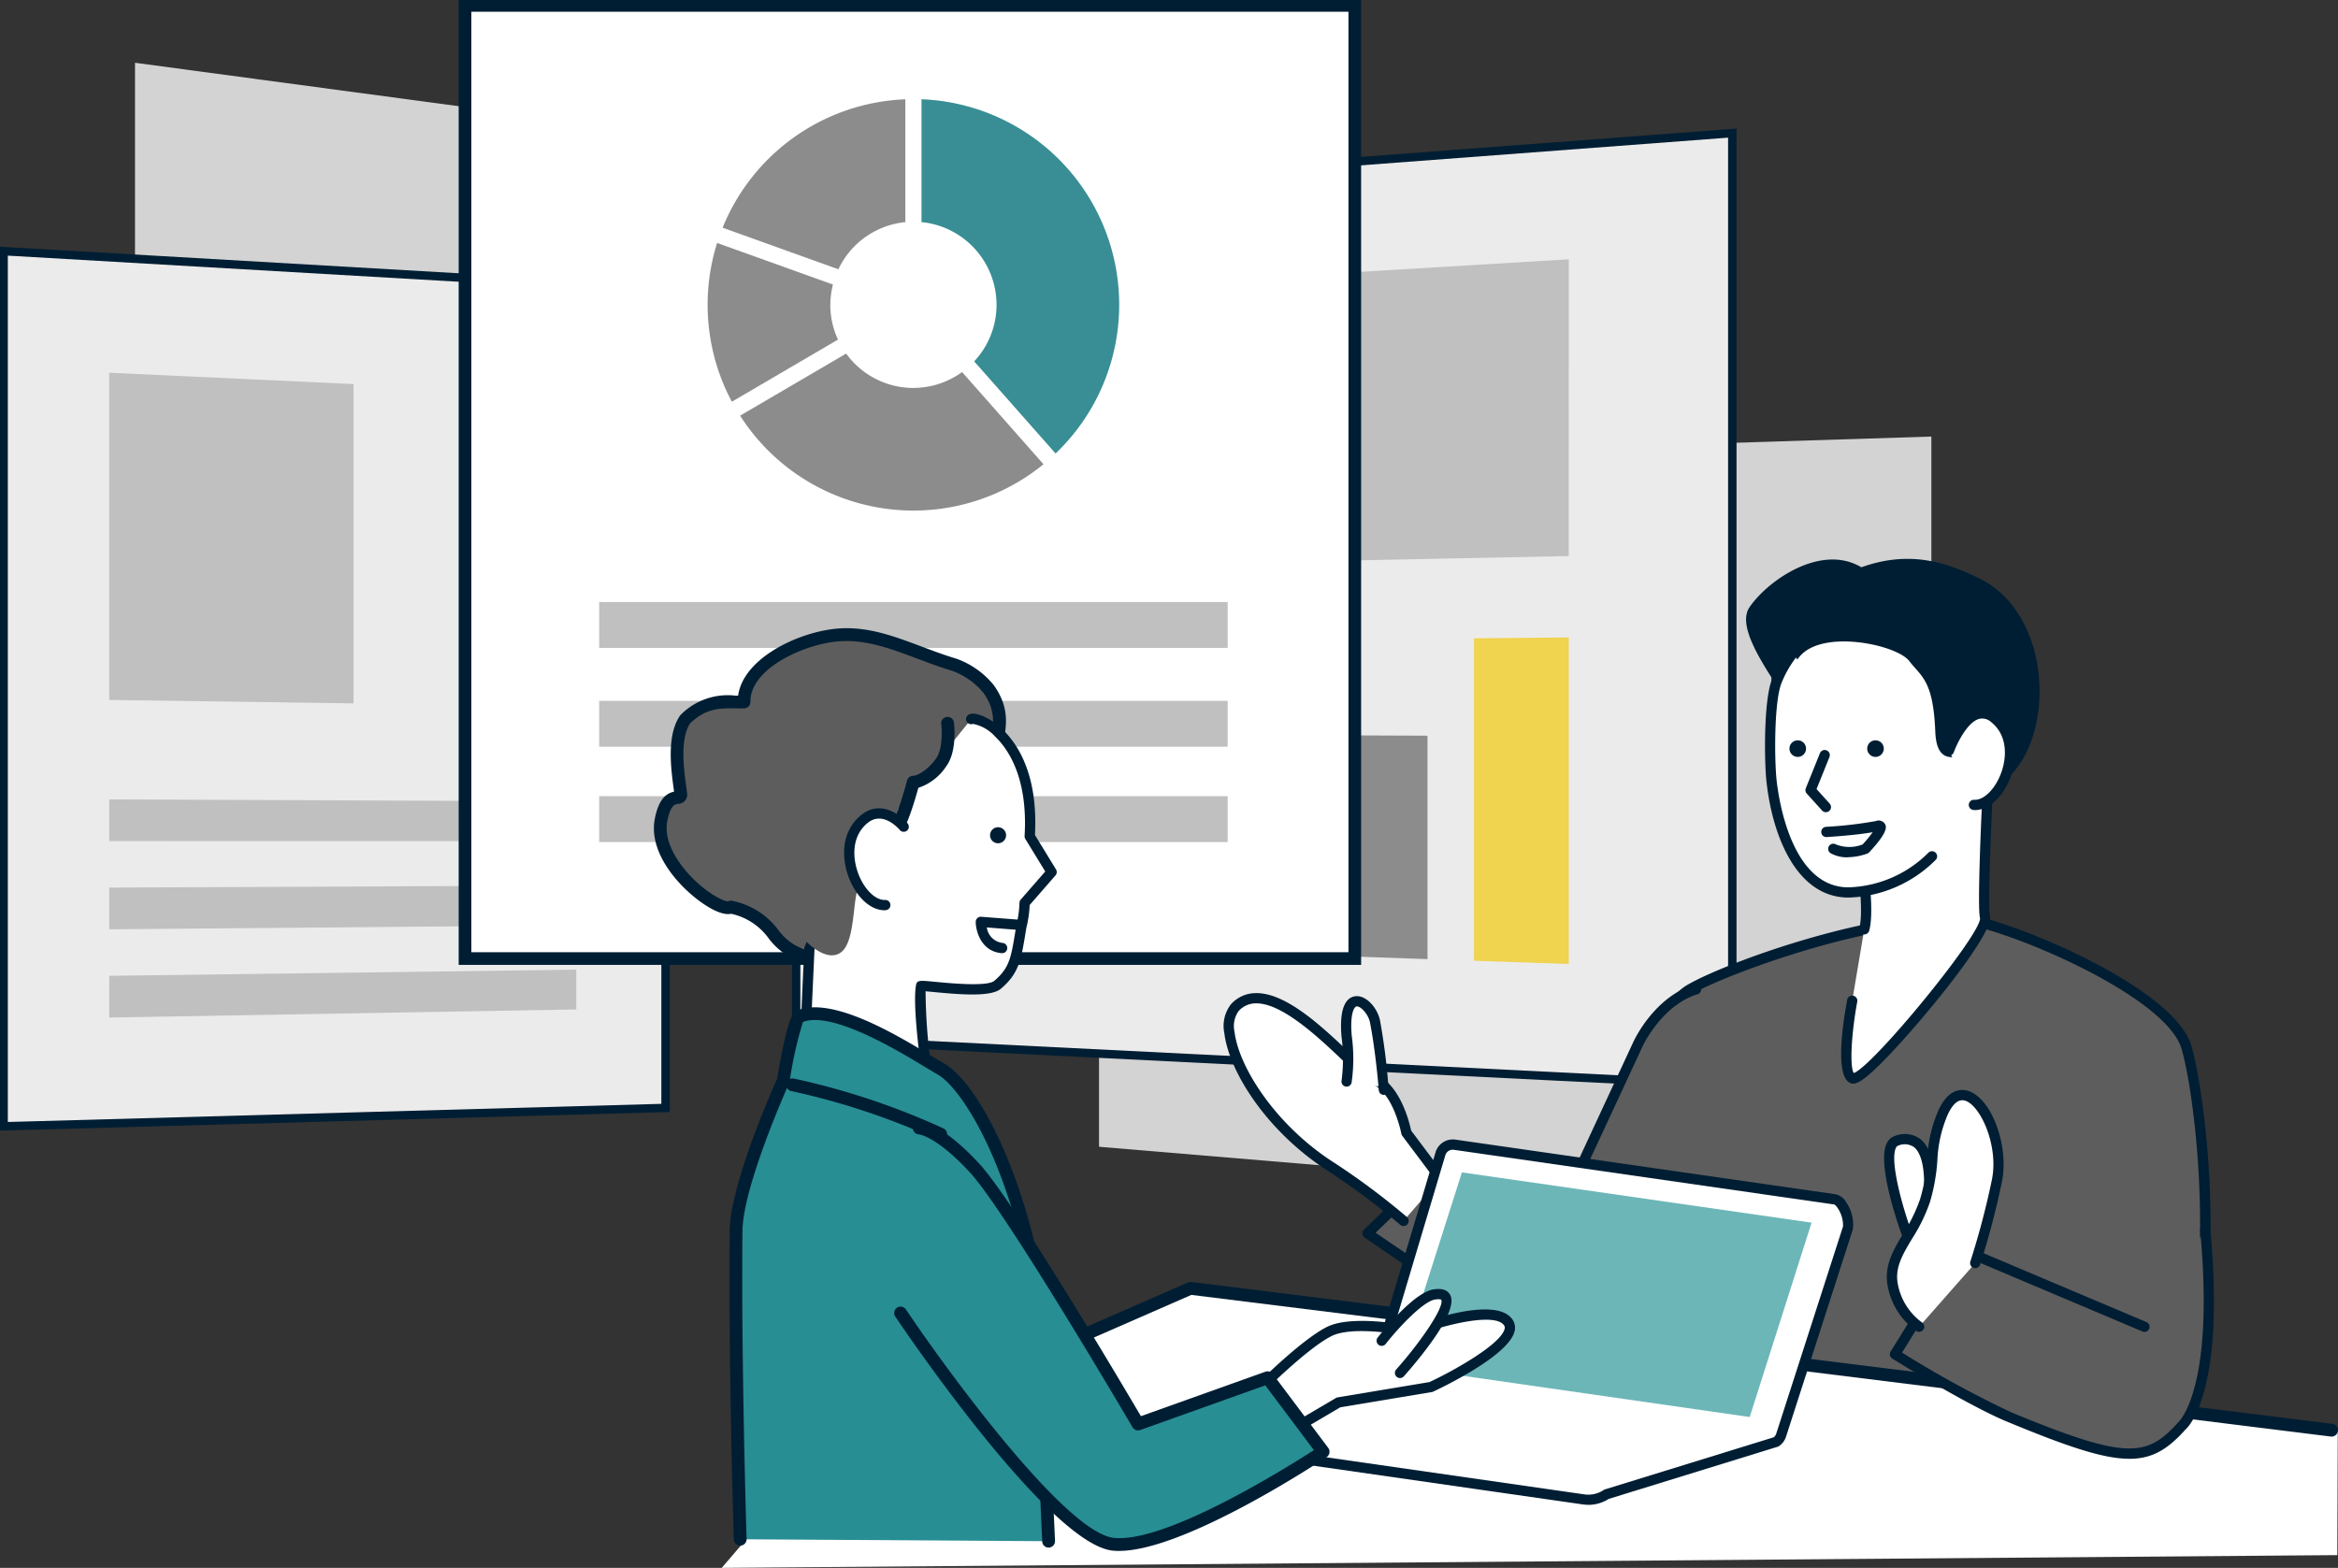
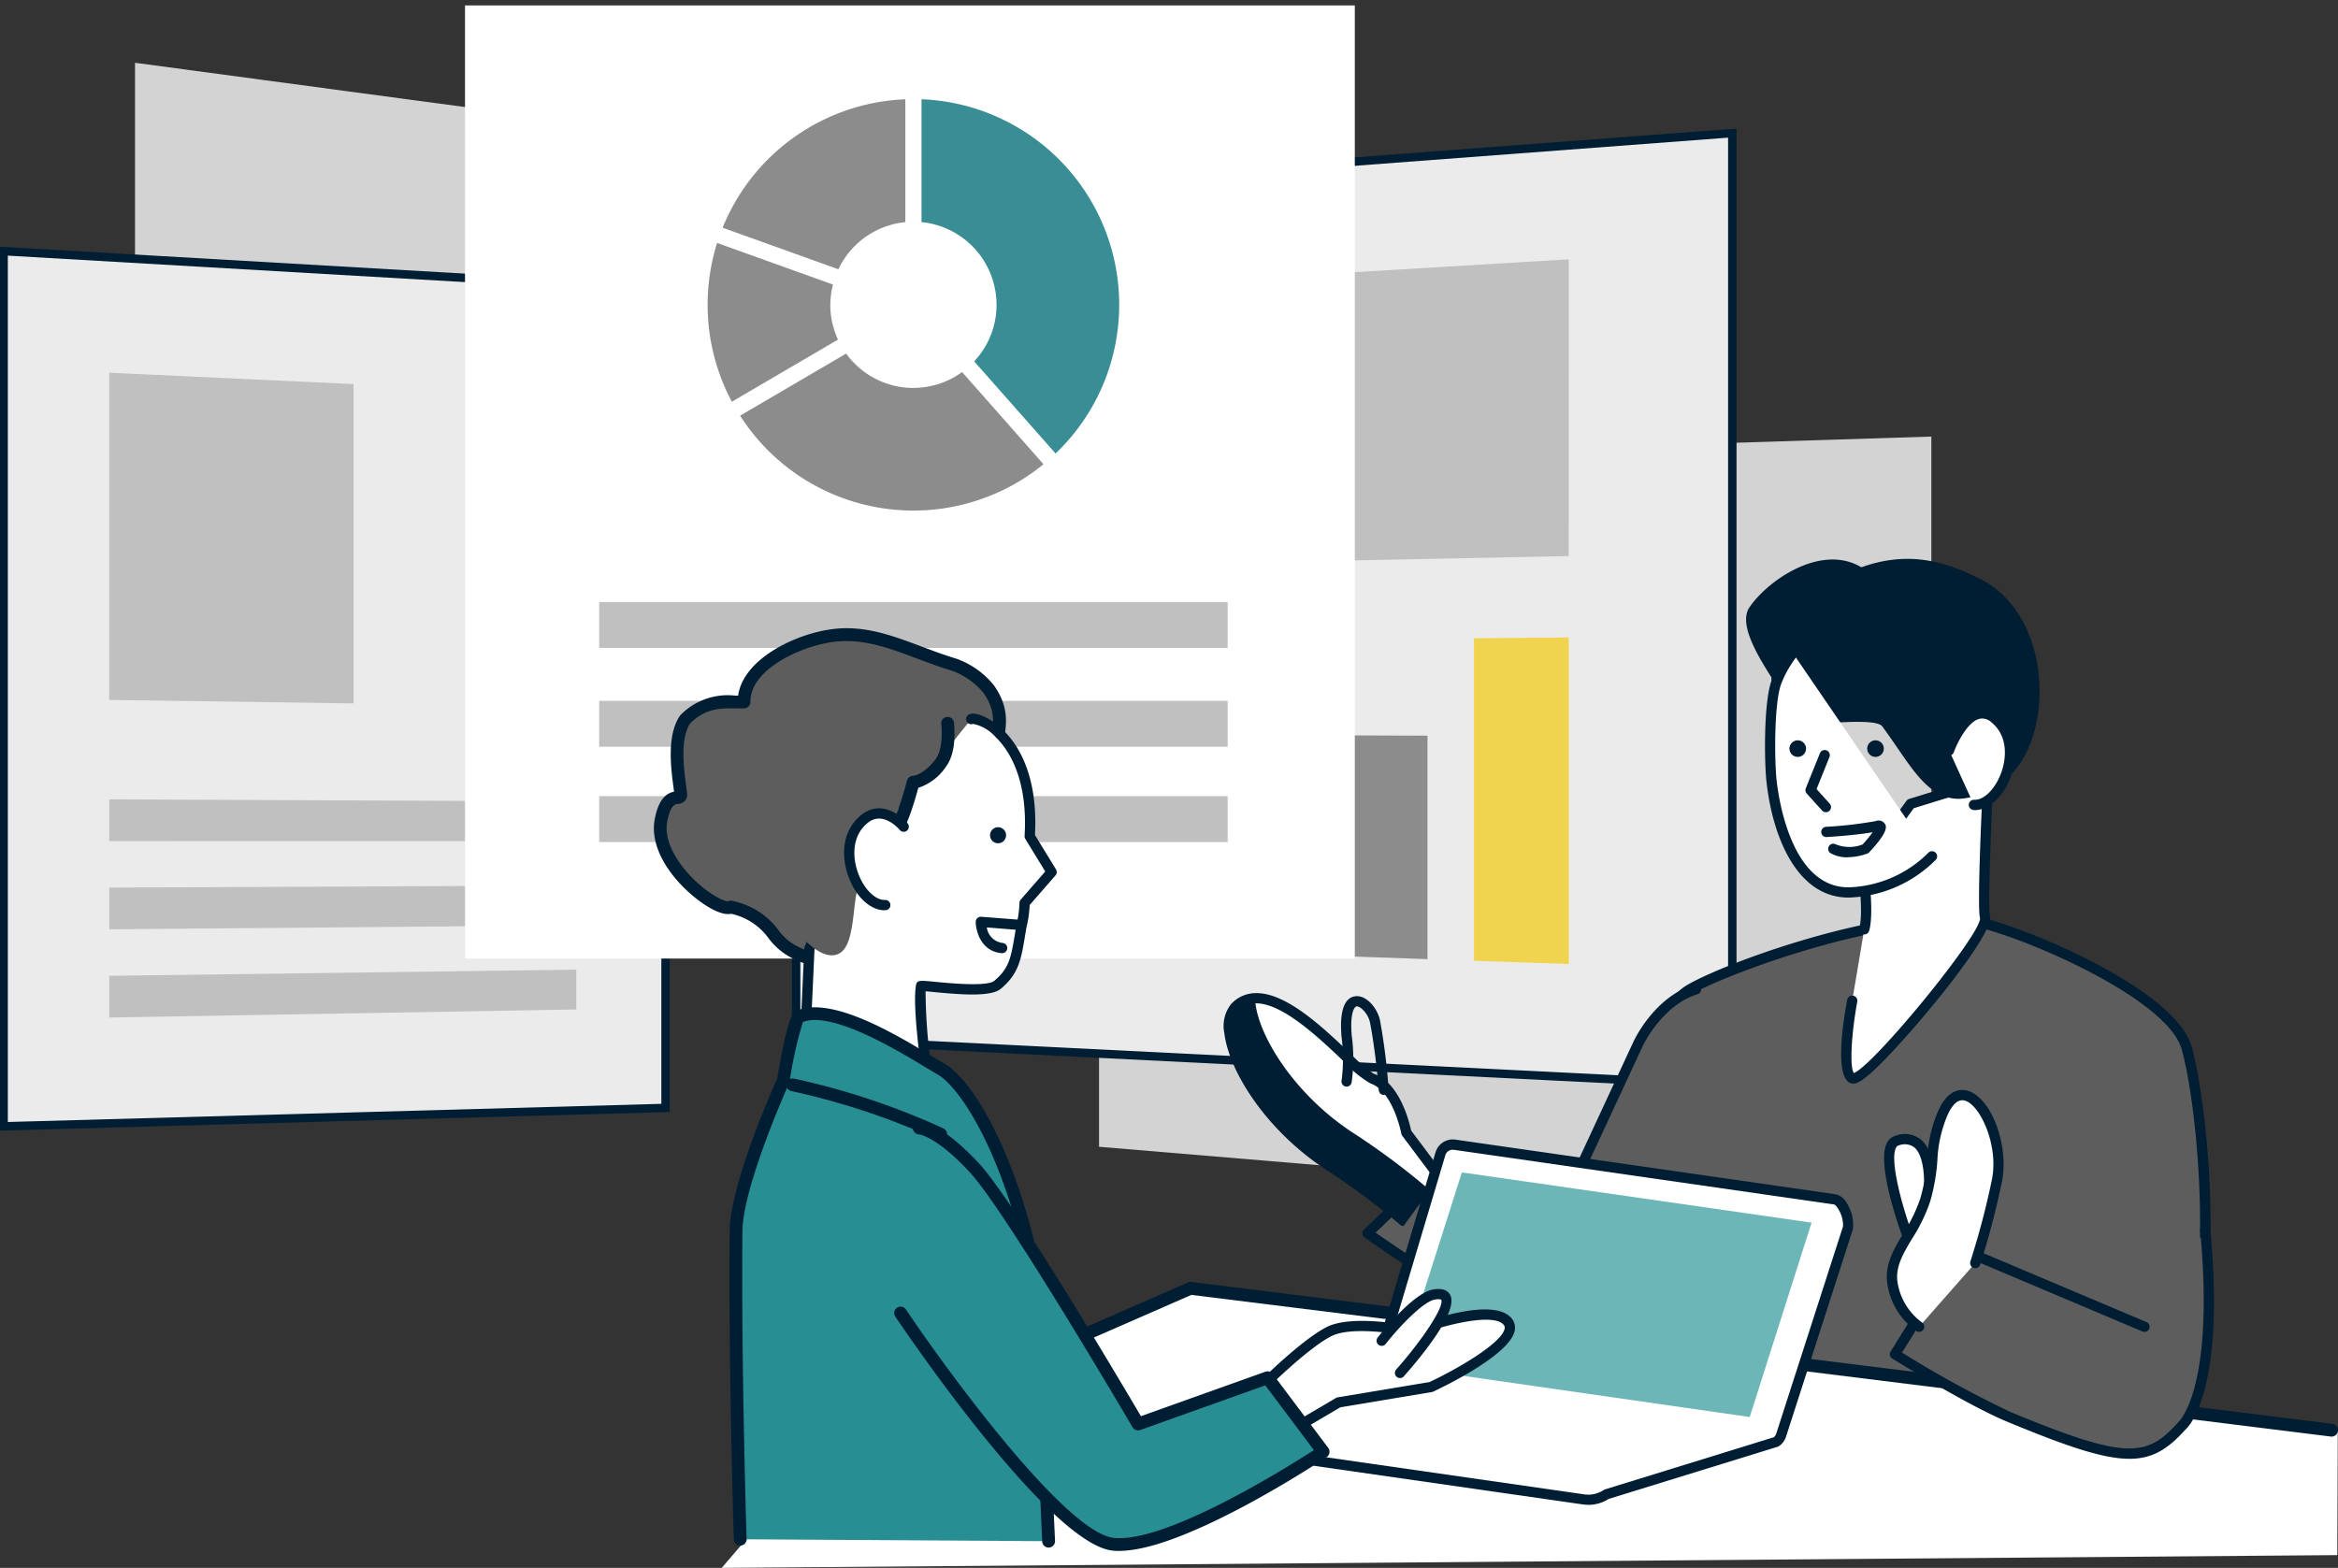
<svg xmlns="http://www.w3.org/2000/svg" width="253.733" height="170.193" viewBox="0 0 253.733 170.193">
  <rect x="0" y="0" width="253.733" height="170.193" fill="#333333" stroke="none" />
  <defs>
    <clipPath id="a">
      <rect width="253.733" height="170.193" fill="none" />
    </clipPath>
  </defs>
  <path d="M229.77,140.062l-90.331-7.569V58.26L229.77,55.4Z" transform="translate(-20.168 -8.013)" fill="#d3d3d3" />
  <path d="M17.129,92.626l51.749-3.482V14.911L17.129,7.966Z" transform="translate(-2.477 -1.152)" fill="#d3d3d3" />
  <path d="M.458,126.869l71.839-2V36.035L.458,31.875Z" transform="translate(-0.066 -4.61)" fill="#ecebeb" />
  <g clip-path="url(#a)">
    <path d="M0,127.339V31.388L72.755,35.6v89.715ZM.916,32.359V126.4l70.923-1.97V36.468Z" transform="translate(-0.066 -4.61)" fill="#001e33" />
  </g>
  <path d="M64.548,116.694l-50.688.435V112.6l50.688-.225Z" transform="translate(-2.005 -16.254)" fill="#bfc0bf" />
  <path d="M64.548,105.981l-50.688-.009v-4.525l50.688.217Z" transform="translate(-2.005 -14.673)" fill="#bfc0bf" />
  <path d="M64.548,127.371l-50.688.877v-4.527l50.688-.668Z" transform="translate(-2.005 -17.798)" fill="#bfc0bf" />
  <path d="M40.372,83.195,13.856,82.82V47.3l26.516,1.233Z" transform="translate(-2.004 -6.842)" fill="#bfc0bf" />
  <path d="M202.61,120.241l-101.6-5.067V24.552l101.6-7.661Z" transform="translate(-14.61 -2.443)" fill="#ecebeb" />
  <path d="M203.068,120.722,100.552,115.61V24.128L203.068,16.4Zm-101.6-5.984,100.684,5.022V17.386L101.468,24.977Z" transform="translate(-14.61 -2.443)" fill="#001e33" />
  <path d="M162.844,117.93,153.3,117.6V98.959l9.548.1Z" transform="translate(-22.172 -14.313)" fill="#8d8c8c" />
  <path d="M179.442,117.608l-9.9-.342V93.316l9.9.04Z" transform="translate(-24.522 -13.497)" fill="#8d8c8c" />
  <path d="M197.3,116.343l-10.284-.357v-35l10.284-.095Z" transform="translate(-27.049 -11.7)" fill="#f0d34f" />
  <path d="M187.517,65.119,119.4,66.494V37l68.12-4.093Z" transform="translate(-17.269 -4.76)" fill="#bfc0bf" />
  <rect width="96.564" height="103.461" transform="translate(50.466 0.588)" fill="#fff" />
  <g clip-path="url(#a)">
-     <path d="M-.687-.687H97.251V104.148H-.687ZM95.877.687H.687V102.774h95.19Z" transform="translate(50.466 0.588)" fill="#001e33" />
    <path d="M111.513,25.934V12.6A22.338,22.338,0,0,0,91.684,26.539l12.564,4.511a9.012,9.012,0,0,1,7.265-5.117" transform="translate(-13.261 -1.822)" fill="#8d8c8c" />
    <path d="M125.061,34.909a8.98,8.98,0,0,1-2.425,6.139l8.832,10a22.325,22.325,0,0,0-14.55-38.452V25.931a9.019,9.019,0,0,1,8.142,8.978" transform="translate(-16.911 -1.822)" fill="#388e94" />
    <path d="M103.1,37.546a9.033,9.033,0,0,1,.282-2.2L90.811,30.83a22.377,22.377,0,0,0,1.6,17.236l11.519-6.745a8.977,8.977,0,0,1-.836-3.775" transform="translate(-12.986 -4.459)" fill="#8d8c8c" />
    <path d="M112.712,48.6a9,9,0,0,1-7.3-3.73L93.9,51.608a22.325,22.325,0,0,0,32.927,5.274l-8.836-10.008a8.975,8.975,0,0,1-5.279,1.721" transform="translate(-13.581 -6.489)" fill="#8d8c8c" />
    <rect width="68.208" height="4.982" transform="translate(65.026 76.076)" fill="#bfc0bf" />
    <rect width="68.208" height="4.982" transform="translate(65.026 65.347)" fill="#bfc0bf" />
    <rect width="68.208" height="4.982" transform="translate(65.026 86.423)" fill="#bfc0bf" />
    <path d="M214.236,158.041c.191,1.581-.039,15.227,0,16.655l37.82-.347c1.235-1.235,12.746-1.1,15.216-7.28,4.343-10.856,2.063-30.8.47-36.451-1.511-5.357-15.085-11.513-21.588-13.4-8.655-2.506-28.043,4.553-32.3,7.036-2.249,1.312-2.047,3.25-3.434,11.23Z" transform="translate(-30.434 -16.878)" fill="#5e5d5d" />
    <path d="M214.143,175.158a.556.556,0,0,1-.556-.541c-.014-.489,0-2.336.026-4.674.039-4.329.1-10.863-.021-11.917l-3.815-22.54a.579.579,0,0,1,0-.188c.276-1.588.489-2.936.671-4.088.749-4.745,1-6.343,3.031-7.527,4.577-2.669,24.015-9.614,32.735-7.089,6.651,1.925,20.378,8.14,21.968,13.778,1.622,5.748,3.927,25.771-.488,36.809-1.854,4.637-8.17,5.87-12.35,6.687a11.952,11.952,0,0,0-2.989.78.557.557,0,0,1-.388.163l-37.82.346ZM210.89,135.4l3.8,22.459,0,.027c.121,1,.085,6.062.029,12.073-.016,1.78-.03,3.273-.03,4.088l37.074-.34a11.025,11.025,0,0,1,3.364-.924c3.942-.771,9.9-1.934,11.53-6.008,4.113-10.285,2.18-29.962.451-36.095-1.405-4.982-14.353-11.028-21.207-13.012-8.455-2.449-27.889,4.662-31.865,6.981-1.516.884-1.749,2.03-2.493,6.74-.179,1.133-.388,2.457-.658,4.011" transform="translate(-30.34 -16.785)" fill="#001e33" />
    <path d="M236.2,115.2c.536-1.827-.136-6.518-.136-6.518l5.176-7.117,8.413-2.588s-.688,13.8-.343,14.888c.571,1.8-12.969,18.115-14.41,17.5s0-8.44,0-8.44" transform="translate(-33.883 -14.316)" fill="#fff" />
    <path d="M234.9,131.847a.78.78,0,0,1-.314-.066c-1.609-.69-.9-5.968-.328-9.052a.556.556,0,0,1,1.093.2c-.667,3.626-.831,7.146-.376,7.771,2.178-.831,13.775-15,13.7-16.8-.318-.992.122-10.8.288-14.253l-7.478,2.3-4.936,6.787c.13.981.588,4.823.088,6.528a.556.556,0,0,1-1.067-.313c.411-1.4.029-5.011-.153-6.283a.557.557,0,0,1,.1-.405l5.176-7.118a.56.56,0,0,1,.287-.2l8.413-2.588a.557.557,0,0,1,.719.559c-.262,5.246-.593,13.876-.369,14.7.636,2-9.208,13.721-12.724,16.908-1.123,1.018-1.711,1.332-2.121,1.332" transform="translate(-33.787 -14.222)" fill="#001e33" />
    <path d="M248.556,95.215c-6.109,3.62-7.667-.872-11.7-6.344-1.309-1.778-10.784.5-11.02-1.066-.4-2.626-.913-2.634-.913-4.1-1.562-2.455-3.467-5.676-2.455-7.141,2.08-3.011,7.721-6.605,11.6-4.017,4.878-1.839,8.72-.855,12.775,1.172,7.765,3.882,7.814,17.877,1.7,21.5" transform="translate(-32.137 -10.352)" fill="#001e33" />
    <path d="M244.625,96.971c-2.865,0-4.6-2.524-6.638-5.494-.516-.752-1.064-1.55-1.668-2.371-.5-.682-3.657-.494-5.745-.37-3.125.186-5.189.31-5.378-.943a11.6,11.6,0,0,0-.582-2.391,4.746,4.746,0,0,1-.334-1.628c-1.781-2.81-3.537-5.917-2.358-7.622,2.068-2.992,7.823-6.9,12.126-4.316,5.3-1.906,9.358-.511,12.958,1.29,3.743,1.872,6.185,6.3,6.372,11.559.174,4.859-1.645,9.144-4.633,10.914a8.231,8.231,0,0,1-4.12,1.372M233.62,87.5c1.819,0,3.06.216,3.6.943.612.831,1.167,1.639,1.689,2.4,2.923,4.258,4.534,6.6,9.274,3.8,2.642-1.566,4.248-5.459,4.089-9.918-.135-3.8-1.719-8.584-5.758-10.6-3.433-1.718-7.3-3.046-12.329-1.148a.559.559,0,0,1-.5-.058c-3.67-2.445-9.005,1.22-10.837,3.87-.878,1.271,1.552,5.089,2.466,6.526a.557.557,0,0,1,.086.3,3.635,3.635,0,0,0,.275,1.428,12.721,12.721,0,0,1,.621,2.522c.458.291,2.715.157,4.222.067,1.169-.069,2.211-.122,3.112-.122" transform="translate(-32.043 -10.258)" fill="#001e33" />
-     <path d="M226.586,86.828a6.117,6.117,0,0,1,1.432-3.711c2.455-3.124,10.583-1.356,11.938.39s2.622,2.12,2.845,7.7c.213,5.332,4.5,1.145,6.434,1.951s-1.885,6.633-5.769,9.728c-7.767,6.189-17.156-15.083-16.88-16.057" transform="translate(-32.772 -11.774)" fill="#fff" />
    <path d="M242.148,104.952a13.605,13.605,0,0,1-9.057,3.912c-5.613,0-7.822-7.206-8.355-12.146-.244-2.258-.28-8.524.539-10.707a12.092,12.092,0,0,1,1.785-3.125" transform="translate(-32.483 -11.988)" fill="#fff" />
    <path d="M233,109.324c-5.562,0-8.249-6.531-8.909-12.642-.228-2.128-.312-8.6.572-10.962a12.538,12.538,0,0,1,1.878-3.285.556.556,0,1,1,.855.712A11.635,11.635,0,0,0,225.7,86.11c-.789,2.106-.74,8.294-.507,10.453.21,1.945,1.572,11.65,7.8,11.65a12.785,12.785,0,0,0,8.679-3.762.556.556,0,1,1,.758.813,13.873,13.873,0,0,1-9.436,4.06" transform="translate(-32.389 -11.894)" fill="#001e33" />
    <path d="M233.931,108.124a3.648,3.648,0,0,1-1.824-.438.556.556,0,0,1,.551-.966,3.949,3.949,0,0,0,2.908.006,14.532,14.532,0,0,0,1.09-1.328c-1.891.341-4.852.517-4.994.526a.551.551,0,0,1-.588-.523.557.557,0,0,1,.523-.588,43.708,43.708,0,0,0,5.384-.621.813.813,0,0,1,1,.3c.149.253.458.78-1.7,3.085a.544.544,0,0,1-.2.136,6.4,6.4,0,0,1-2.156.4" transform="translate(-33.422 -15.063)" fill="#001e33" />
    <path d="M247.284,94.528s2.105-5.785,4.96-3.45c3.559,2.913.676,9.509-2.264,9.382" transform="translate(-35.766 -13.093)" fill="#fff" />
    <path d="M249.966,100.925c-.035,0-.07,0-.1,0a.556.556,0,1,1,.048-1.111c1.055.062,2.255-1.144,2.9-2.825.667-1.749.753-4.131-1.008-5.572a1.451,1.451,0,0,0-1.338-.386c-1.308.358-2.428,2.717-2.748,3.6a.556.556,0,1,1-1.044-.381c.138-.378,1.405-3.711,3.5-4.286a2.519,2.519,0,0,1,2.338.6c2.221,1.817,2.111,4.813,1.343,6.828-.814,2.135-2.363,3.542-3.879,3.542" transform="translate(-35.672 -12.999)" fill="#001e33" />
    <path d="M238.684,95.052a.9.9,0,1,1-.674-1.079.9.9,0,0,1,.674,1.079" transform="translate(-34.266 -13.589)" fill="#001e33" />
    <path d="M228.817,95.052a.9.9,0,1,1-.674-1.079.9.9,0,0,1,.674,1.079" transform="translate(-32.838 -13.589)" fill="#001e33" />
    <path d="M231.289,101.933a.554.554,0,0,1-.412-.183l-1.668-1.844a.556.556,0,0,1-.1-.581l1.532-3.8a.556.556,0,1,1,1.032.417l-1.4,3.477L231.7,101a.556.556,0,0,1-.412.929" transform="translate(-33.131 -13.766)" fill="#001e33" />
    <path d="M266.952,178.89l-125.181-15.4-39.1,17.393-11.1,12.954L266.9,192.453Z" transform="translate(-13.244 -23.647)" fill="#fff" />
    <path d="M104.429,181.464a.695.695,0,0,1-.279-1.331l39.773-17.393a.682.682,0,0,1,.364-.053l123.841,15.4a.694.694,0,0,1-.171,1.378L144.3,164.089l-39.6,17.317a.7.7,0,0,1-.278.058" transform="translate(-15.004 -23.53)" fill="#001e33" />
    <path d="M116.787,107.511a20.394,20.394,0,0,1-10.66,7.343c-3.958,1.148-5.128,1.535-8.054,0-2.363-1.24-2.25-3.671-6.632-4.738-1.379.725-8.53-4.669-7.58-9.475.683-3.457,2.255-1.83,2.132-2.842-.233-1.9-.974-5.9.473-8.054,2.3-2.287,4.382-1.836,6.4-1.9-.059-4.027,5.923-6.751,9.713-7.224,4.567-.571,8.409,1.777,13.147,3.2a8.636,8.636,0,0,1,3.671,2.606c2.369,3.316.474,5.685.474,8.764,0,1.108-3.079,12.318-3.079,12.318" transform="translate(-12.117 -11.649)" fill="#5e5d5d" />
    <path d="M101.354,116.44a7.734,7.734,0,0,1-3.72-1.089,7.153,7.153,0,0,1-2.22-1.966,6.79,6.79,0,0,0-4.065-2.664c-1.051.229-2.6-.76-3.483-1.416-2.641-1.968-5.482-5.485-4.8-8.915.43-2.178,1.271-2.745,2.084-2.927l-.045-.356c-.288-2.139-.77-5.719.672-7.867a.681.681,0,0,1,.086-.105,7.181,7.181,0,0,1,5.94-2.094l.3,0c.548-3.949,6.149-6.709,10.277-7.225,3.443-.432,6.446.7,9.627,1.893,1.221.458,2.485.932,3.806,1.329a9.2,9.2,0,0,1,4.037,2.867c1.8,2.522,1.373,4.578.958,6.567a12.759,12.759,0,0,0-.355,2.6c0,1.144-2.587,10.615-3.1,12.5a.7.7,0,0,1-.092.2A20.933,20.933,0,0,1,106.2,115.4l-.228.066a17.469,17.469,0,0,1-4.622.971M91.306,109.3a.744.744,0,0,1,.182.025,8.2,8.2,0,0,1,4.991,3.17,5.886,5.886,0,0,0,1.8,1.627c2.621,1.375,3.614,1.087,7.309.015l.228-.067a20,20,0,0,0,10.216-6.976c1.464-5.335,3.013-11.328,3.023-12.019a13.816,13.816,0,0,1,.385-2.883c.386-1.851.718-3.45-.73-5.477A8,8,0,0,0,115.4,84.37c-1.365-.41-2.652-.893-3.894-1.36-3.016-1.133-5.865-2.2-8.967-1.814-3.752.47-9.155,3.063-9.1,6.526a.694.694,0,0,1-.674.7c-.325.009-.652.006-.981,0-1.639-.016-3.184-.033-4.9,1.641-1.1,1.724-.671,4.929-.412,6.851l.088.676a1,1,0,0,1-.985,1.2c-.322.048-.81.12-1.155,1.864-.512,2.591,1.747,5.2,2.741,6.2,1.756,1.767,3.483,2.578,3.875,2.51a.541.541,0,0,1,.265-.069m25.363-1.906h0Z" transform="translate(-11.999 -11.531)" fill="#001e33" />
    <path d="M120.156,91.256c.688-.389,7,2.091,6.358,12.716l2.374,3.882-2.929,3.356a12.307,12.307,0,0,1-.347,2.533c-.565,3.386-.664,4.716-2.587,6.348-1.328,1.127-8.272-.05-8.307.147-.407,2.336.677,9.663.677,9.663l-13.4-.514.6-13.225,2.605-6.4" transform="translate(-14.753 -13.193)" fill="#fff" />
    <path d="M115.3,130.364h-.021l-13.4-.513a.557.557,0,0,1-.534-.582l.6-13.225a.542.542,0,0,1,.04-.184l2.605-6.4a.556.556,0,0,1,1.031.419l-2.57,6.307-.575,12.57,12.172.467c-.258-1.879-.931-7.179-.582-9.177.1-.564.4-.535,2.031-.376,1.557.151,5.694.552,6.463-.1,1.638-1.39,1.815-2.47,2.29-5.359l.108-.658a11.879,11.879,0,0,0,.341-2.469.549.549,0,0,1,.136-.336l2.66-3.049-2.161-3.534a.557.557,0,0,1-.081-.323c.384-6.377-1.836-9.493-3.193-10.783a4.36,4.36,0,0,0-2.405-1.382.556.556,0,0,1-.478-1c.558-.314,1.6.1,2.4.6,1.6,1,5.245,4.2,4.8,12.46l2.283,3.735a.555.555,0,0,1-.056.655l-2.8,3.212a12.284,12.284,0,0,1-.356,2.46l-.1.6c-.477,2.912-.717,4.373-2.667,6.027-1.042.882-4.173.66-7.29.358-.316-.032-.639-.062-.884-.082a61.806,61.806,0,0,0,.736,9.028.556.556,0,0,1-.55.637m5.033-38.717h0" transform="translate(-14.659 -13.1)" fill="#001e33" />
    <path d="M125.615,105.849a.87.87,0,1,0,.87-.87.87.87,0,0,0-.87.87" transform="translate(-18.169 -15.184)" fill="#001e33" />
    <path d="M128.389,117.294l-3.942-.306s.052,2.654,2.309,2.842" transform="translate(-18 -16.921)" fill="#fff" />
    <path d="M126.662,120.292a.417.417,0,0,1-.046,0c-2.181-.181-2.8-2.294-2.82-3.386a.556.556,0,0,1,.6-.565l3.941.306a.556.556,0,1,1-.086,1.109L125,117.5a1.955,1.955,0,0,0,1.711,1.681.556.556,0,0,1-.045,1.11" transform="translate(-17.905 -16.827)" fill="#001e33" />
    <path d="M117.134,90.132s.474,5.745-3.553,7.639a3.476,3.476,0,0,0-1.718,4.738s-3.079,4.975-4.264,5.922-.474,6.633-2.368,7.817-4.5-2.132-4.5-2.132-5.922-3.79-2.368-13.739,8.35-14.51,18.773-10.246" transform="translate(-14.062 -12.805)" fill="#5e5d5d" />
    <path d="M119.234,91.786s.356,2.845-.711,4.267c-1.614,2.151-3.021,2.132-3.021,2.132s-1.245,4.8-2.133,5.51" transform="translate(-16.397 -13.276)" fill="#5e5d5d" />
    <path d="M113.252,104.271a.695.695,0,0,1-.435-1.237c.428-.355,1.325-2.945,1.895-5.142a.7.7,0,0,1,.672-.52h.009c-.008,0,1.115-.068,2.456-1.854.734-.978.666-3.049.578-3.764a.694.694,0,0,1,1.378-.172c.039.32.356,3.168-.845,4.769a5.771,5.771,0,0,1-3.019,2.325c-.407,1.5-1.364,4.729-2.256,5.443a.7.7,0,0,1-.434.152" transform="translate(-16.28 -13.158)" fill="#001e33" />
    <path d="M113.682,104.693s-2.132-2.605-4.28-.867c-3.563,2.884-.672,9.479,2.258,9.353" transform="translate(-15.585 -14.931)" fill="#fff" />
    <path d="M111.485,113.643c-1.52,0-3.069-1.415-3.882-3.562-.8-2.1-.859-4.99,1.354-6.781,2.04-1.65,4.2-.1,5.059.948a.555.555,0,0,1-.859.7c-.074-.088-1.814-2.155-3.5-.789-1.753,1.419-1.673,3.784-1.014,5.524.64,1.692,1.854,2.886,2.9,2.842a.556.556,0,1,1,.048,1.111c-.034,0-.069,0-.1,0" transform="translate(-15.49 -14.836)" fill="#001e33" />
    <path d="M93.833,185.69s-.6-19.3-.447-33.484c.056-5.112,5.132-16.323,5.132-16.323s1.029-6.249,1.674-6.906c3.968-1.814,12.952,4.275,15.4,5.651,2.674,1.5,7.363,8.79,10.041,21.346.446,2.093,1.673,29.927,1.673,29.927" transform="translate(-13.503 -18.606)" fill="#278e94" />
    <path d="M127.186,186.477a.694.694,0,0,1-.694-.664c-.34-7.726-1.3-28.141-1.659-29.812-2.723-12.771-7.4-19.588-9.7-20.885-.334-.188-.79-.463-1.336-.794-3.039-1.837-10.086-6.1-13.27-4.9a41.5,41.5,0,0,0-1.439,6.455.679.679,0,0,1-.052.174c-.05.111-5.018,11.138-5.071,16.045-.153,14.011.44,33.262.446,33.454a.7.7,0,0,1-.672.716.706.706,0,0,1-.716-.672c-.006-.193-.6-19.473-.446-33.513.054-5.02,4.652-15.4,5.155-16.518.4-2.427,1.162-6.491,1.848-7.19a.714.714,0,0,1,.207-.145c3.766-1.723,10.9,2.589,14.728,4.906.531.322.973.589,1.3.772,3.235,1.82,7.839,9.895,10.38,21.806.452,2.126,1.638,28.9,1.688,30.04a.7.7,0,0,1-.664.724h-.031" transform="translate(-13.386 -18.489)" fill="#001e33" />
    <path d="M267.495,166.587l-19.968-8.44-7.1,11.425s8.1,5.03,12.351,6.793c12.659,5.249,15.13,5.043,18.835.926,0,0,4.152-3.493,2.478-21.233" transform="translate(-34.774 -22.572)" fill="#5e5d5d" />
    <path d="M265.763,180.827c-2.821,0-6.738-1.324-13.293-4.042-4.245-1.759-12.1-6.628-12.432-6.834a.555.555,0,0,1-.179-.766l7.1-11.425a.558.558,0,0,1,.689-.219l19.968,8.441a.556.556,0,1,1-.433,1.024l-19.53-8.255L241.1,169.3a115.6,115.6,0,0,0,11.8,6.46c12.673,5.255,14.765,4.894,18.21,1.068.087-.083,3.946-3.755,2.338-20.808a.555.555,0,1,1,1.106-.1c1.682,17.825-2.494,21.56-2.673,21.71-1.9,2.119-3.56,3.2-6.113,3.2" transform="translate(-34.68 -22.478)" fill="#001e33" />
    <path d="M243.981,150.53s.778-7.141-3.5-5.781c-2.311.736,1.167,10.2,1.167,10.2" transform="translate(-34.668 -20.911)" fill="#fff" />
    <path d="M241.555,155.412a.555.555,0,0,1-.522-.364c-.293-.795-2.821-7.833-1.7-10.122a1.489,1.489,0,0,1,.886-.8,2.825,2.825,0,0,1,2.794.363c1.857,1.518,1.476,5.554,1.427,6.008a.556.556,0,1,1-1.105-.12c.115-1.071.156-4.063-1.026-5.029a1.774,1.774,0,0,0-1.753-.163c-.036.011-.132.042-.224.231-.688,1.4.7,6.419,1.744,9.249a.556.556,0,0,1-.522.748" transform="translate(-34.575 -20.817)" fill="#001e33" />
    <path d="M249.087,157.2a84.8,84.8,0,0,0,2.333-8.842c1.167-5.441-3.329-12.954-5.832-7.482-1.555,3.4-.778,5.781-1.944,9.523s-4.053,5.872-3.534,9.046A7.148,7.148,0,0,0,243,164.115" transform="translate(-34.72 -20.1)" fill="#fff" />
    <path d="M242.9,164.577a.554.554,0,0,1-.3-.086,7.67,7.67,0,0,1-3.137-5.05c-.345-2.106.653-3.773,1.71-5.538a17.242,17.242,0,0,0,1.842-3.763,19.8,19.8,0,0,0,.759-4.31,14.881,14.881,0,0,1,1.21-5.278c1.107-2.42,2.53-2.367,3.283-2.116,2.55.845,4.433,6.051,3.6,9.945a86.561,86.561,0,0,1-2.351,8.906.556.556,0,0,1-1.052-.361,85.494,85.494,0,0,0,2.315-8.778c.8-3.711-1.2-8.108-2.861-8.657-.7-.234-1.352.279-1.921,1.523a13.981,13.981,0,0,0-1.115,4.92,20.659,20.659,0,0,1-.8,4.536,18.387,18.387,0,0,1-1.949,4c-.99,1.655-1.846,3.083-1.567,4.787a6.663,6.663,0,0,0,2.635,4.29.556.556,0,0,1-.3,1.025" transform="translate(-34.626 -20.006)" fill="#001e33" />
    <path d="M210.978,167.3c-.255.3-3.074,3.169-6.479,2.488-7.72-1.544-30.994-17.755-30.994-17.755l9.022-8.675,11.575,6.986,8.723-18.783s2.113-4.718,6.36-6.025" transform="translate(-25.095 -18.157)" fill="#5e5d5d" />
    <path d="M205.467,170.356a5.94,5.94,0,0,1-1.172-.116c-7.744-1.548-30.248-17.179-31.2-17.844a.557.557,0,0,1-.068-.857l9.022-8.674a.558.558,0,0,1,.673-.075l11.044,6.666,8.461-18.222c.087-.2,2.263-4.957,6.7-6.322a.556.556,0,0,1,.327,1.062c-3.948,1.215-6,5.677-6.016,5.722l-8.726,18.791a.553.553,0,0,1-.341.3.565.565,0,0,1-.45-.056l-11.21-6.765-8.223,7.907c3.582,2.463,23.366,15.908,30.227,17.281,3.228.638,5.923-2.277,5.949-2.307a.556.556,0,0,1,.843.727c-.027.031-2.507,2.786-5.838,2.786" transform="translate(-25.001 -18.063)" fill="#001e33" />
    <path d="M178.886,146.217l-3.705-4.941s-.926-4.941-3.705-5.867c-1.8-.6-10.766-12.2-14.93-7.692-2.226,2.412,1.725,11.444,10.063,17a78.389,78.389,0,0,1,8.265,6.13" transform="translate(-22.553 -18.322)" fill="#fff" />
-     <path d="M174.778,151.311a.557.557,0,0,1-.373-.143,78.552,78.552,0,0,0-8.2-6.08c-6.5-4.336-10.393-10.684-10.873-14.712a3.843,3.843,0,0,1,.711-3.129,3.616,3.616,0,0,1,2.623-1.215c3.347-.128,7.4,3.753,10.361,6.573a16.117,16.117,0,0,0,2.53,2.184c2.82.94,3.873,5.326,4.049,6.161l3.63,4.84a.556.556,0,1,1-.89.667l-3.705-4.941a.555.555,0,0,1-.1-.231c-.009-.046-.9-4.63-3.335-5.442a12.112,12.112,0,0,1-2.945-2.433c-2.63-2.5-6.591-6.27-9.455-6.27l-.1,0a2.51,2.51,0,0,0-1.842.859,2.824,2.824,0,0,0-.423,2.243c.439,3.684,4.228,9.814,10.385,13.918a78.43,78.43,0,0,1,8.33,6.18.556.556,0,0,1-.374.968" transform="translate(-22.46 -18.228)" fill="#001e33" />
-     <path d="M174.86,136.393a69.593,69.593,0,0,0-.926-7.1c-.415-2.121-3.575-4.311-3.088,1.544a18.124,18.124,0,0,1,0,4.941" transform="translate(-24.703 -18.379)" fill="#fff" />
+     <path d="M174.778,151.311a.557.557,0,0,1-.373-.143,78.552,78.552,0,0,0-8.2-6.08c-6.5-4.336-10.393-10.684-10.873-14.712a3.843,3.843,0,0,1,.711-3.129,3.616,3.616,0,0,1,2.623-1.215c3.347-.128,7.4,3.753,10.361,6.573a16.117,16.117,0,0,0,2.53,2.184c2.82.94,3.873,5.326,4.049,6.161l3.63,4.84a.556.556,0,1,1-.89.667l-3.705-4.941a.555.555,0,0,1-.1-.231c-.009-.046-.9-4.63-3.335-5.442a12.112,12.112,0,0,1-2.945-2.433c-2.63-2.5-6.591-6.27-9.455-6.27l-.1,0c.439,3.684,4.228,9.814,10.385,13.918a78.43,78.43,0,0,1,8.33,6.18.556.556,0,0,1-.374.968" transform="translate(-22.46 -18.228)" fill="#001e33" />
    <path d="M174.793,137.135a.552.552,0,0,1-.217-.044c-.311-.133-.331-.363-.364-.745a.465.465,0,0,1,0-.1c-.09-1.064-.408-4.337-.918-6.946-.194-.992-1.065-1.83-1.466-1.772-.216.031-.731.658-.523,3.163a18.435,18.435,0,0,1-.015,5.122.556.556,0,0,1-1.079-.269,18.584,18.584,0,0,0-.015-4.759c-.282-3.392.648-4.242,1.478-4.357,1.2-.174,2.443,1.292,2.71,2.659a67.971,67.971,0,0,1,.891,6.989.558.558,0,0,1,.044.173c.012.139.02.219.023.246l-.073.009c-.015.268-.055.447-.127.5a.561.561,0,0,1-.351.124" transform="translate(-24.609 -18.284)" fill="#001e33" />
    <path d="M178.588,146.244l-6.952,23.3a1.386,1.386,0,0,1-.564.766l-16.5,4.421c-1.063.707-.818,3.231.446,3.412l39.109,5.622a3.576,3.576,0,0,0,2.49-.563l18.394-5.68a1.393,1.393,0,0,0,.565-.767l7.238-22.46c.238-.813-.571-2.979-1.408-3.1l-41.283-5.934a1.39,1.39,0,0,0-1.533.985" transform="translate(-22.26 -21.008)" fill="#fff" />
    <path d="M194.543,184.26a4.15,4.15,0,0,1-.59-.042L154.844,178.6a1.937,1.937,0,0,1-1.511-1.651,2.676,2.676,0,0,1,.835-2.775.581.581,0,0,1,.164-.074l16.4-4.393a.835.835,0,0,0,.274-.413l6.953-23.3a1.96,1.96,0,0,1,2.144-1.378l41.283,5.935a1.775,1.775,0,0,1,1.171.914,4.279,4.279,0,0,1,.692,2.892l-7.243,22.475a1.937,1.937,0,0,1-.785,1.06.584.584,0,0,1-.144.068l-18.32,5.657a4.122,4.122,0,0,1-2.216.647m-39.819-9.116a1.738,1.738,0,0,0-.305,1.557c.08.356.275.751.583.8l39.109,5.621a3,3,0,0,0,2.1-.475.568.568,0,0,1,.144-.068l18.307-5.653a.837.837,0,0,0,.281-.419l7.242-22.475a3.366,3.366,0,0,0-.519-1.891c-.222-.369-.4-.478-.44-.488l-41.282-5.934a.837.837,0,0,0-.92.592v0l-6.952,23.3a1.947,1.947,0,0,1-.789,1.07.553.553,0,0,1-.165.074Zm23.77-28.993h0Z" transform="translate(-22.166 -20.914)" fill="#001e33" />
    <path d="M215.58,175.335,177.63,169.88l6.714-21.1,37.951,5.456Z" transform="translate(-25.692 -21.519)" fill="#6cb6b8" />
    <path d="M160.043,174.687s4.686-4.686,7.364-6.024,9.037,0,9.037,0,8.7-3.348,10.376-1-8.367,7.029-8.367,7.029l-10.041,1.674-5.691,3.347" transform="translate(-23.148 -24.129)" fill="#fff" />
    <path d="M162.627,180.168a.556.556,0,0,1-.282-1.035l5.69-3.347a.547.547,0,0,1,.19-.069l9.967-1.661c2.955-1.388,7.722-4.143,8.142-5.744a.46.46,0,0,0-.06-.426c-.981-1.374-6.277-.125-9.725,1.2a.554.554,0,0,1-.314.025c-.062-.012-6.2-1.284-8.674-.046-2.565,1.282-7.172,5.874-7.218,5.92a.556.556,0,0,1-.786-.786c.193-.194,4.781-4.766,7.508-6.13,2.6-1.3,8.191-.287,9.238-.079,1.821-.689,9.1-3.238,10.876-.751a1.573,1.573,0,0,1,.231,1.355c-.695,2.644-7.987,6.114-8.815,6.5a.572.572,0,0,1-.144.045l-9.94,1.657-5.6,3.294a.552.552,0,0,1-.281.077" transform="translate(-23.054 -24.035)" fill="#001e33" />
    <path d="M177.294,172.783s8.191-9.263,3.7-8.514c-2.008.334-5.691,5.021-5.691,5.021" transform="translate(-25.355 -23.753)" fill="#fff" />
    <path d="M177.2,173.245a.556.556,0,0,1-.417-.925c2.973-3.362,5.255-6.9,4.884-7.572-.012-.021-.176-.109-.676-.026-1.308.218-3.971,3.069-5.343,4.816a.556.556,0,1,1-.875-.687c.391-.5,3.877-4.866,6.035-5.225.917-.154,1.532.043,1.831.583.973,1.757-3.189,6.773-5.024,8.848a.555.555,0,0,1-.417.187" transform="translate(-25.261 -23.659)" fill="#001e33" />
    <path d="M116.269,143.146s2.008,0,6.024,4.351,17.74,27.78,17.74,27.78l14.057-5.02,6.025,8.033S144.05,189,137.356,188.331s-23.095-25.1-23.095-25.1" transform="translate(-16.526 -20.704)" fill="#278e94" />
    <path d="M137.853,188.938a6.781,6.781,0,0,1-.683-.033c-6.94-.694-22.925-24.4-23.6-25.407a.694.694,0,1,1,1.153-.774c4.511,6.721,17.363,24.277,22.587,24.8,5.654.56,18.7-7.6,21.691-9.528l-5.273-7.029-13.575,4.848a.7.7,0,0,1-.833-.3c-.136-.234-13.73-23.415-17.65-27.661-3.654-3.959-5.519-4.127-5.538-4.129a.7.7,0,0,1-.659-.717.684.684,0,0,1,.682-.671c.237,0,2.431.129,6.536,4.574,3.743,4.055,15.478,23.906,17.537,27.4l13.516-4.828a.694.694,0,0,1,.789.238l6.025,8.033a.694.694,0,0,1-.171.994c-.643.429-15.364,10.187-22.53,10.187" transform="translate(-16.409 -20.587)" fill="#001e33" />
    <path d="M116.513,143.6a.68.68,0,0,1-.3-.068,77.7,77.7,0,0,0-15.9-5.3.694.694,0,0,1,.272-1.362,79.263,79.263,0,0,1,16.23,5.41.694.694,0,0,1-.3,1.321" transform="translate(-14.428 -19.794)" fill="#001e33" />
  </g>
</svg>